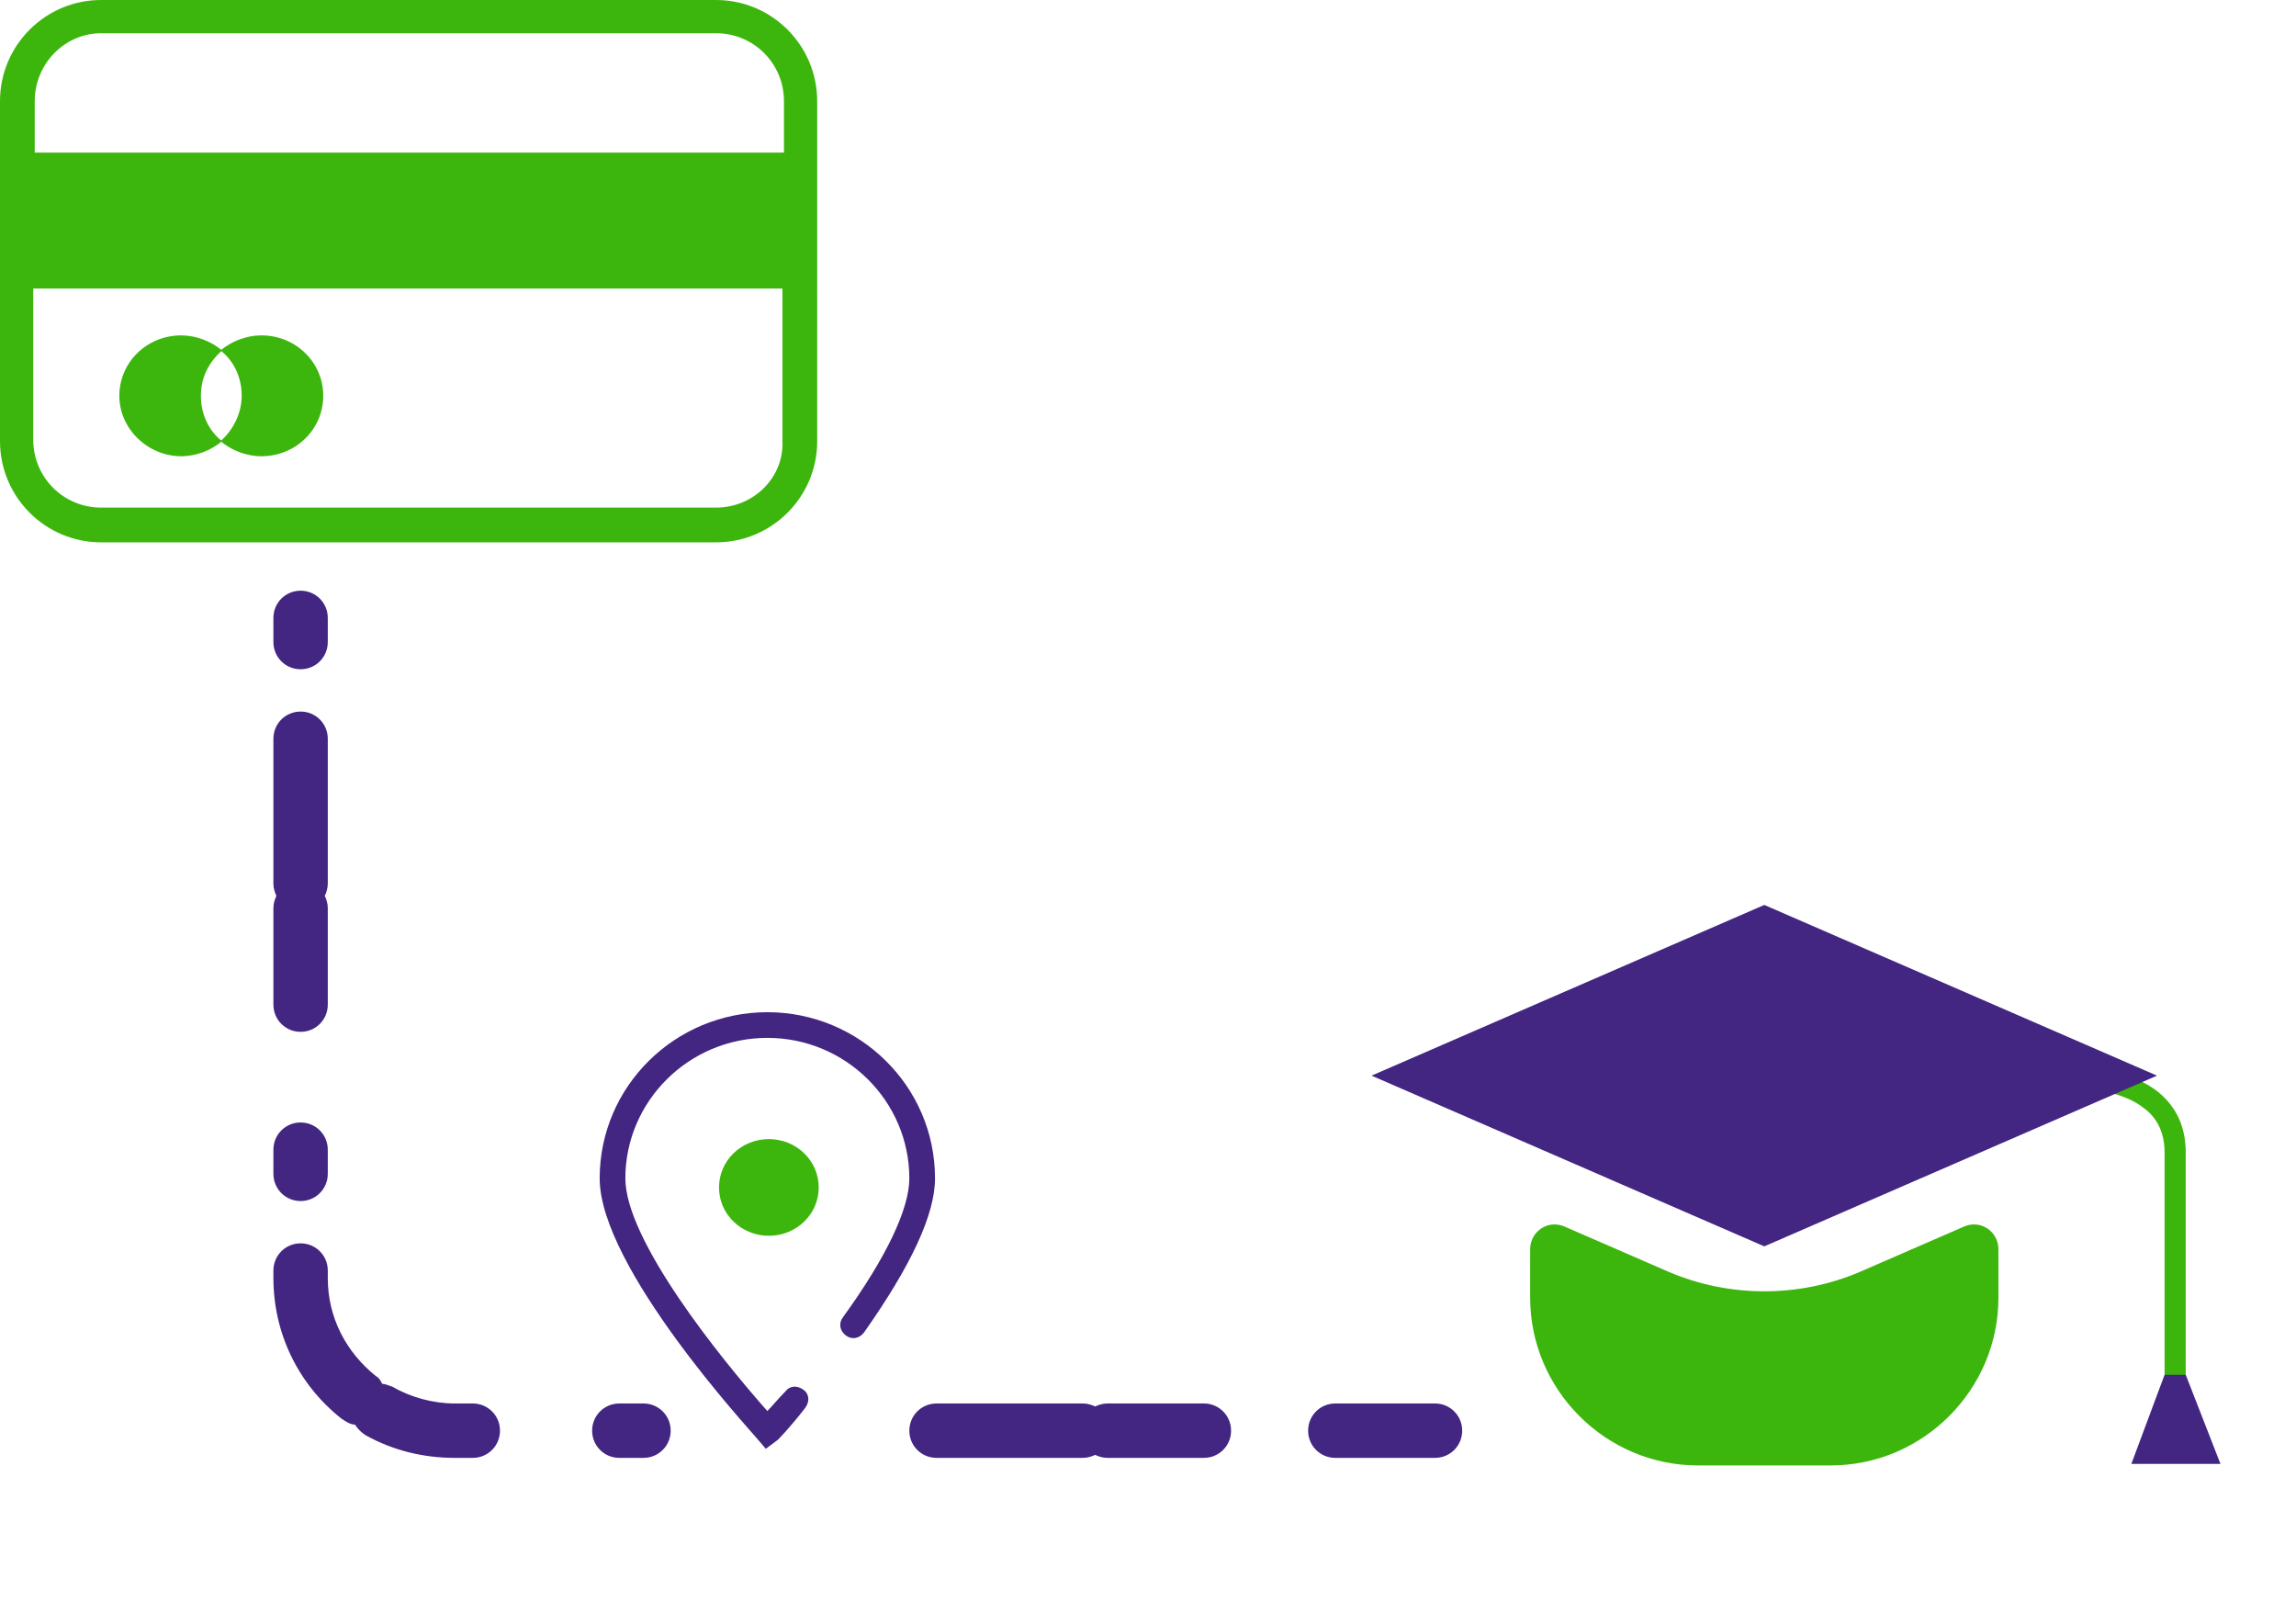
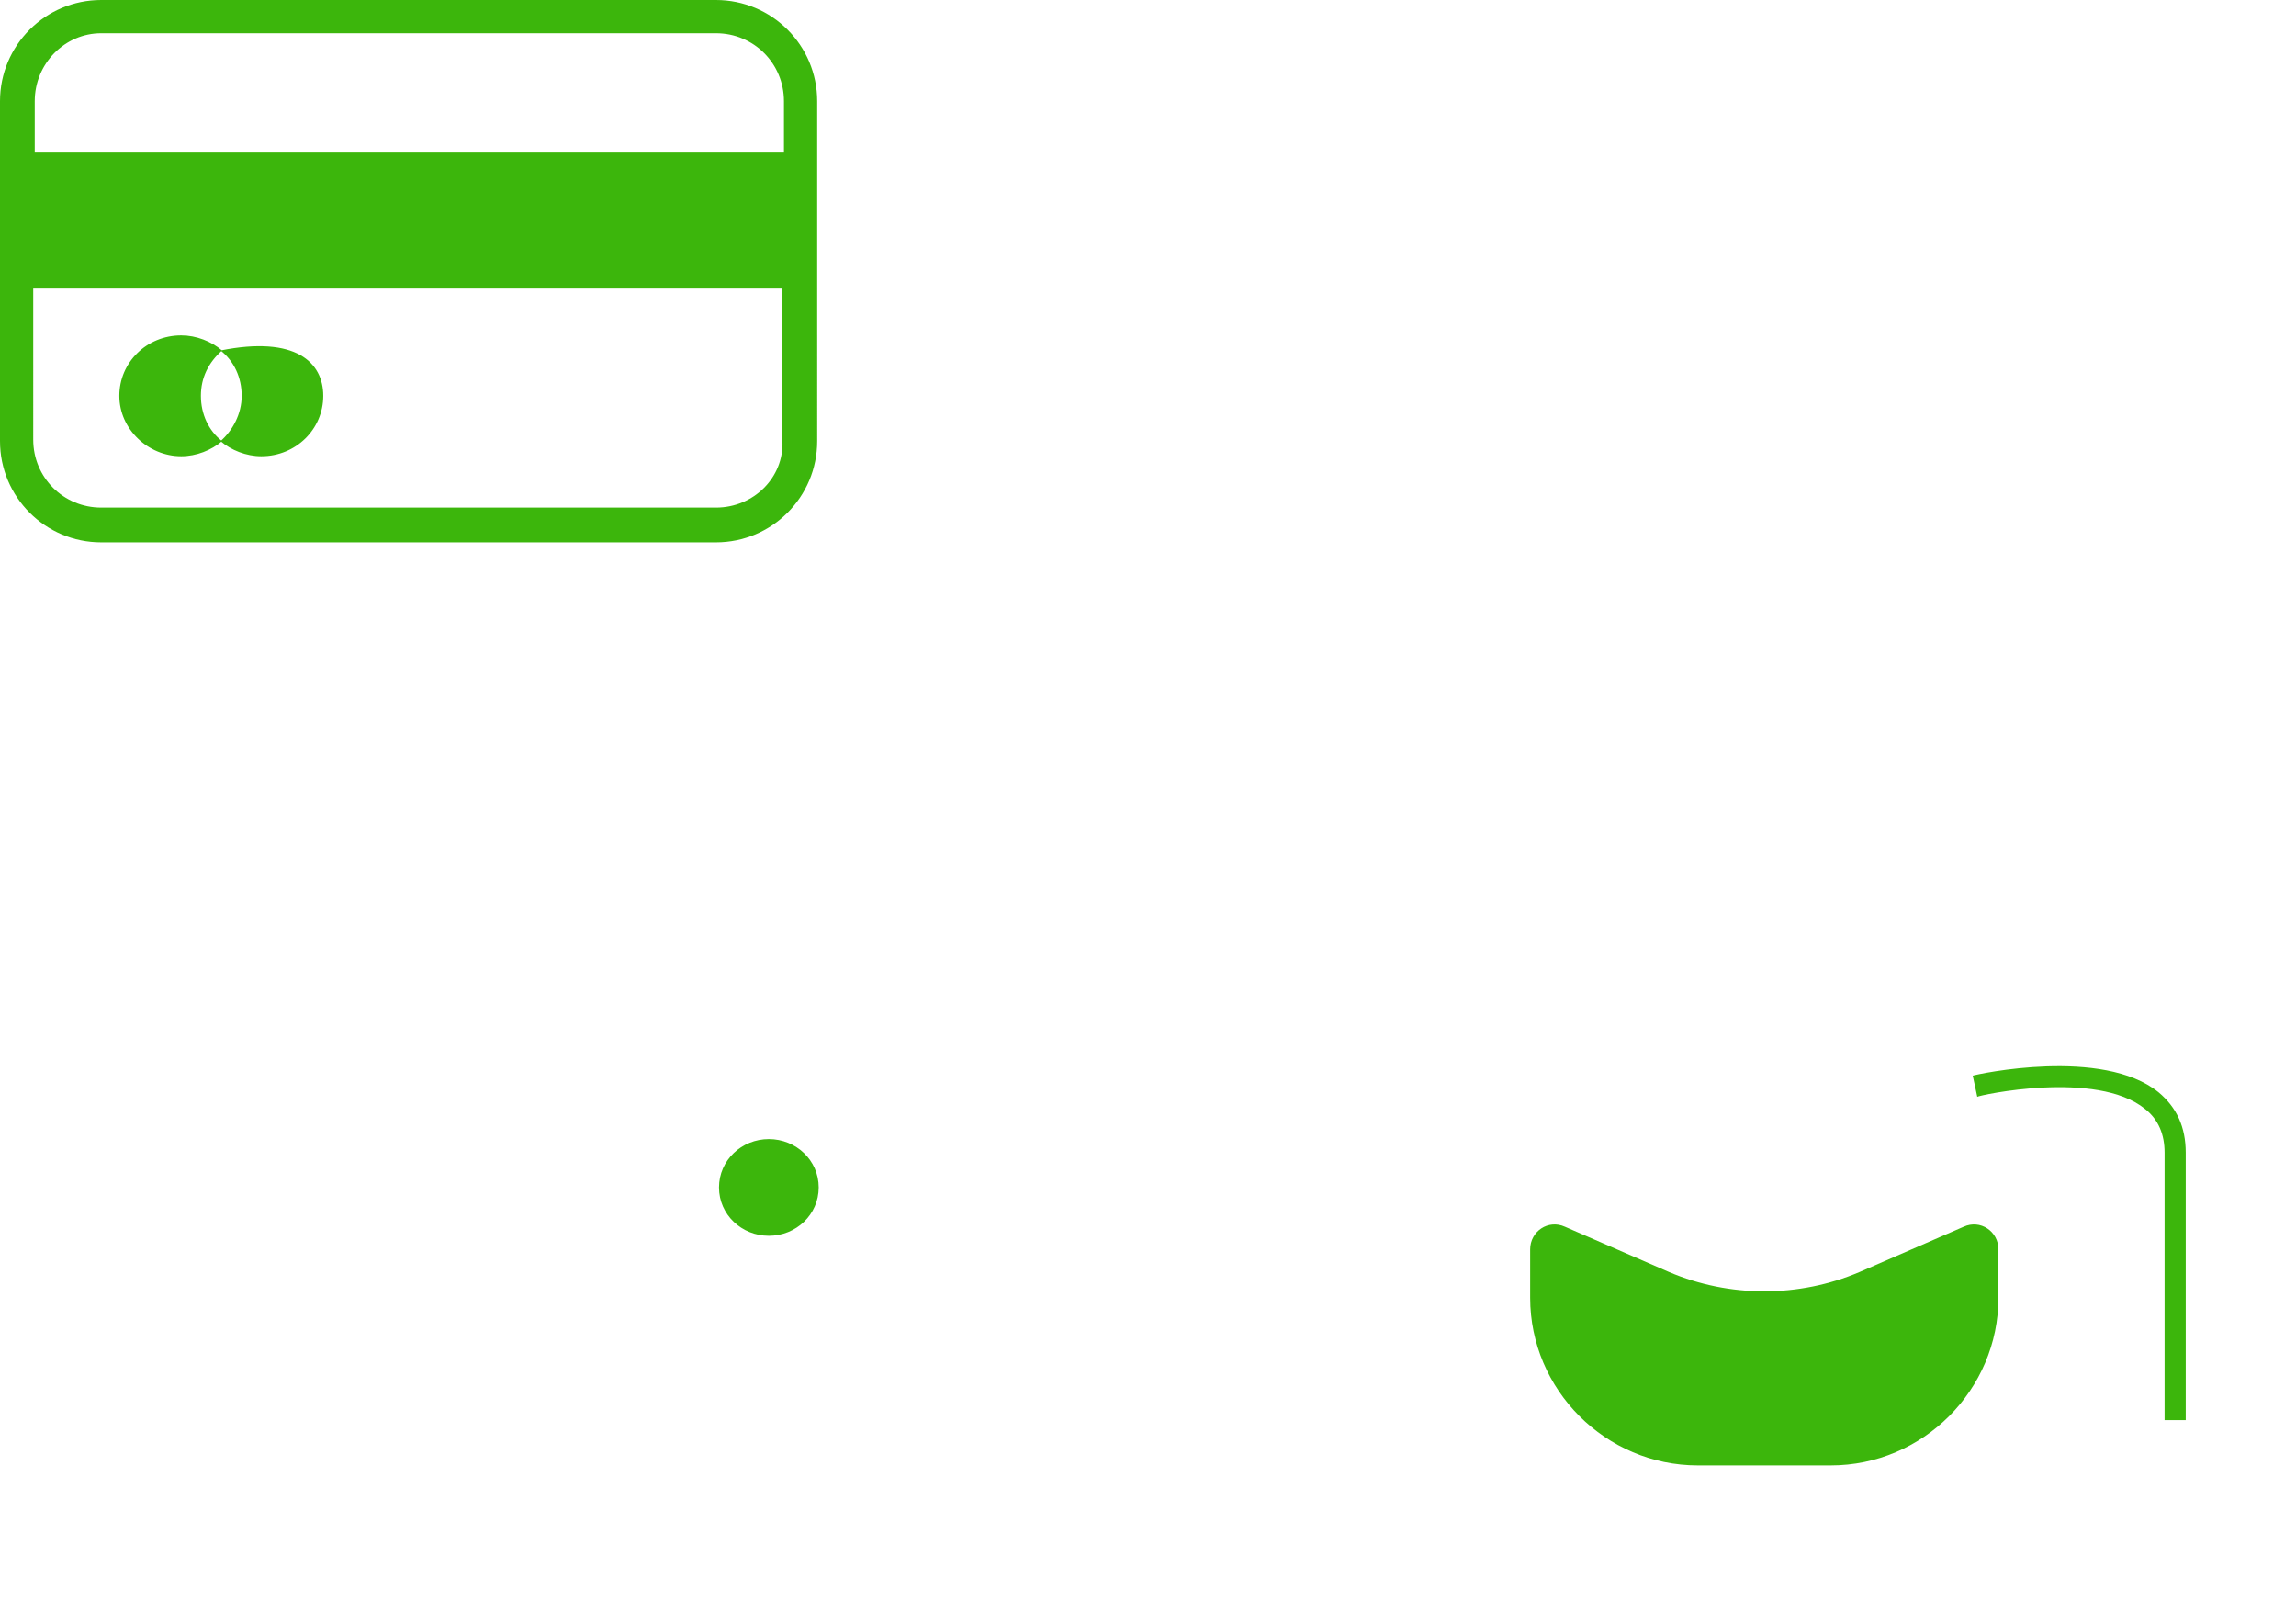
<svg xmlns="http://www.w3.org/2000/svg" version="1.1" id="Layer_1" x="0px" y="0px" viewBox="0 0 152 106" style="enable-background:new 0 0 152 106;" xml:space="preserve">
  <style type="text/css">
	.st0{fill:#3CB60C;}
	.st1{fill:#422681;}
</style>
-   <path id="Green" class="st0" d="M47.4,0H6.7C3,0,0,3,0,6.7v22.5c0,3.7,3,6.7,6.7,6.7h40.7c3.7,0,6.7-3,6.7-6.7V6.7  C54.1,3,51.1,0,47.4,0z M6.7,2.2h40.7c2.5,0,4.5,2,4.5,4.5v3.4H2.3V6.7C2.3,4.2,4.3,2.2,6.7,2.2z M47.4,33.6H6.7  c-2.5,0-4.5-2-4.5-4.5V19.1h49.6v10.1C51.9,31.6,49.9,33.6,47.4,33.6z M13.3,26.2c0,1.2,0.5,2.3,1.4,3c-0.7,0.6-1.7,1-2.7,1  c-2.2,0-4.1-1.8-4.1-4c0-2.2,1.8-4,4.1-4c1,0,2,0.4,2.7,1C13.8,24,13.3,25,13.3,26.2z M21.4,26.2c0,2.2-1.8,4-4.1,4  c-1,0-2-0.4-2.7-1c0.8-0.7,1.4-1.8,1.4-3c0-1.2-0.5-2.3-1.4-3c0.7-0.6,1.7-1,2.7-1C19.6,22.2,21.4,24,21.4,26.2z M54.2,78.6  c0,1.8-1.5,3.2-3.3,3.2c-1.8,0-3.3-1.4-3.3-3.2c0-1.8,1.5-3.2,3.3-3.2C52.7,75.4,54.2,76.8,54.2,78.6z M123.1,84.2l6.9-3  c1.1-0.5,2.3,0.3,2.3,1.5v3.2c0,6.1-5,11.1-11.1,11.1h-8.8c-6.1,0-11.1-5-11.1-11.1v-3.2c0-1.2,1.2-2,2.3-1.5l6.9,3  C114.5,85.9,119.1,85.9,123.1,84.2z M144.8,94h-1.5V76.3c0-1.2-0.4-2.2-1.3-2.9c-3.2-2.6-11-0.9-11.1-0.8l-0.3-1.4  c0.3-0.1,8.6-1.9,12.3,1.1c1.2,1,1.8,2.3,1.8,4V94z" />
-   <path id="Purple" class="st1" d="M95,96.5h-6.6c-1,0-1.8-0.8-1.8-1.8c0-1,0.8-1.8,1.8-1.8H95c1,0,1.8,0.8,1.8,1.8  C96.8,95.7,96,96.5,95,96.5z M79.7,96.5h-6.4c-0.3,0-0.6-0.1-0.8-0.2c-0.2,0.1-0.5,0.2-0.8,0.2H62c-1,0-1.8-0.8-1.8-1.8  c0-1,0.8-1.8,1.8-1.8h9.7c0.3,0,0.6,0.1,0.8,0.2c0.2-0.1,0.5-0.2,0.8-0.2h6.4c1,0,1.8,0.8,1.8,1.8C81.5,95.7,80.7,96.5,79.7,96.5z   M42.6,96.5H41c-1,0-1.8-0.8-1.8-1.8c0-1,0.8-1.8,1.8-1.8h1.6c1,0,1.8,0.8,1.8,1.8C44.4,95.7,43.6,96.5,42.6,96.5z M31.3,96.5h-1.2  C28,96.5,26,96,24.2,95c-0.3-0.2-0.5-0.4-0.7-0.7c-0.3,0-0.6-0.2-0.9-0.4c-2.9-2.3-4.5-5.7-4.5-9.3v-0.5c0-1,0.8-1.8,1.8-1.8  c1,0,1.8,0.8,1.8,1.8v0.5c0,2.6,1.2,4.9,3.2,6.5c0.2,0.1,0.3,0.3,0.4,0.5c0.2,0,0.4,0.1,0.7,0.2c1.2,0.7,2.7,1.1,4.1,1.1h1.2  c1,0,1.8,0.8,1.8,1.8C33.1,95.7,32.3,96.5,31.3,96.5z M19.9,79.5c-1,0-1.8-0.8-1.8-1.8v-1.6c0-1,0.8-1.8,1.8-1.8  c1,0,1.8,0.8,1.8,1.8v1.6C21.7,78.7,20.9,79.5,19.9,79.5z M19.9,68.3c-1,0-1.8-0.8-1.8-1.8v-6.4c0-0.3,0.1-0.6,0.2-0.8  c-0.1-0.2-0.2-0.5-0.2-0.8v-9.6c0-1,0.8-1.8,1.8-1.8c1,0,1.8,0.8,1.8,1.8v9.6c0,0.3-0.1,0.6-0.2,0.8c0.1,0.2,0.2,0.5,0.2,0.8v6.4  C21.7,67.5,20.9,68.3,19.9,68.3z M19.9,44.3c-1,0-1.8-0.8-1.8-1.8v-1.6c0-1,0.8-1.8,1.8-1.8c1,0,1.8,0.8,1.8,1.8v1.6  C21.7,43.5,20.9,44.3,19.9,44.3z M51.5,95.3c0,0,0.8-0.8,1.8-2.1c0.3-0.4,0.3-0.9-0.1-1.2c-0.4-0.3-0.9-0.3-1.2,0.1  c-0.5,0.5-0.9,1-1.2,1.3c-3.1-3.5-9.4-11.3-9.4-15.4c0-5.1,4.2-9.3,9.4-9.3s9.4,4.2,9.4,9.3c0,2-1.5,5.2-4.4,9.2  c-0.3,0.4-0.2,0.9,0.2,1.2c0.4,0.3,0.9,0.2,1.2-0.2c3.1-4.4,4.7-7.8,4.7-10.2c0-6.1-5-11-11.1-11c-6.1,0-11.1,4.9-11.1,11  c0,5.9,10,16.7,10.4,17.2l0.6,0.7L51.5,95.3z M147,96.9H144h-2.9l2.2-5.9h0.7h0.7L147,96.9z M142.8,71.2l-26-11.3l-26,11.3l26,11.3  L142.8,71.2z" />
+   <path id="Green" class="st0" d="M47.4,0H6.7C3,0,0,3,0,6.7v22.5c0,3.7,3,6.7,6.7,6.7h40.7c3.7,0,6.7-3,6.7-6.7V6.7  C54.1,3,51.1,0,47.4,0z M6.7,2.2h40.7c2.5,0,4.5,2,4.5,4.5v3.4H2.3V6.7C2.3,4.2,4.3,2.2,6.7,2.2z M47.4,33.6H6.7  c-2.5,0-4.5-2-4.5-4.5V19.1h49.6v10.1C51.9,31.6,49.9,33.6,47.4,33.6z M13.3,26.2c0,1.2,0.5,2.3,1.4,3c-0.7,0.6-1.7,1-2.7,1  c-2.2,0-4.1-1.8-4.1-4c0-2.2,1.8-4,4.1-4c1,0,2,0.4,2.7,1C13.8,24,13.3,25,13.3,26.2z M21.4,26.2c0,2.2-1.8,4-4.1,4  c-1,0-2-0.4-2.7-1c0.8-0.7,1.4-1.8,1.4-3c0-1.2-0.5-2.3-1.4-3C19.6,22.2,21.4,24,21.4,26.2z M54.2,78.6  c0,1.8-1.5,3.2-3.3,3.2c-1.8,0-3.3-1.4-3.3-3.2c0-1.8,1.5-3.2,3.3-3.2C52.7,75.4,54.2,76.8,54.2,78.6z M123.1,84.2l6.9-3  c1.1-0.5,2.3,0.3,2.3,1.5v3.2c0,6.1-5,11.1-11.1,11.1h-8.8c-6.1,0-11.1-5-11.1-11.1v-3.2c0-1.2,1.2-2,2.3-1.5l6.9,3  C114.5,85.9,119.1,85.9,123.1,84.2z M144.8,94h-1.5V76.3c0-1.2-0.4-2.2-1.3-2.9c-3.2-2.6-11-0.9-11.1-0.8l-0.3-1.4  c0.3-0.1,8.6-1.9,12.3,1.1c1.2,1,1.8,2.3,1.8,4V94z" />
</svg>